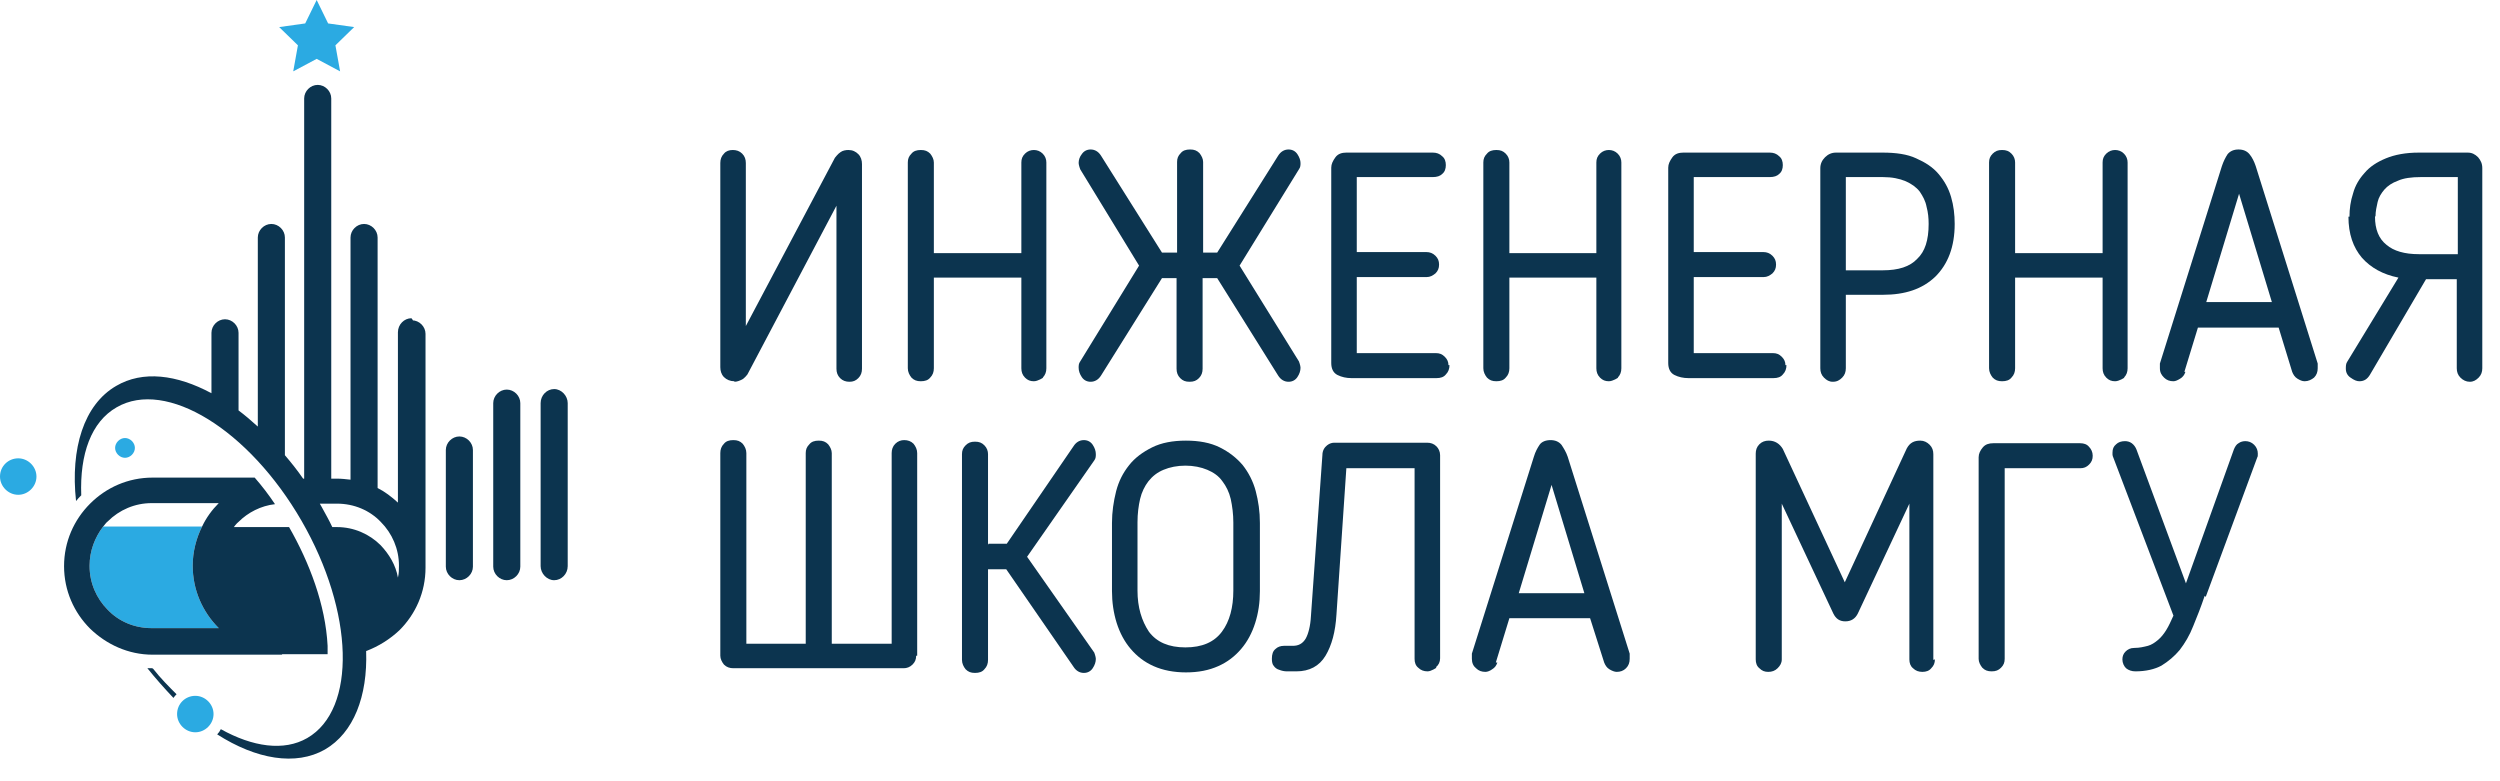
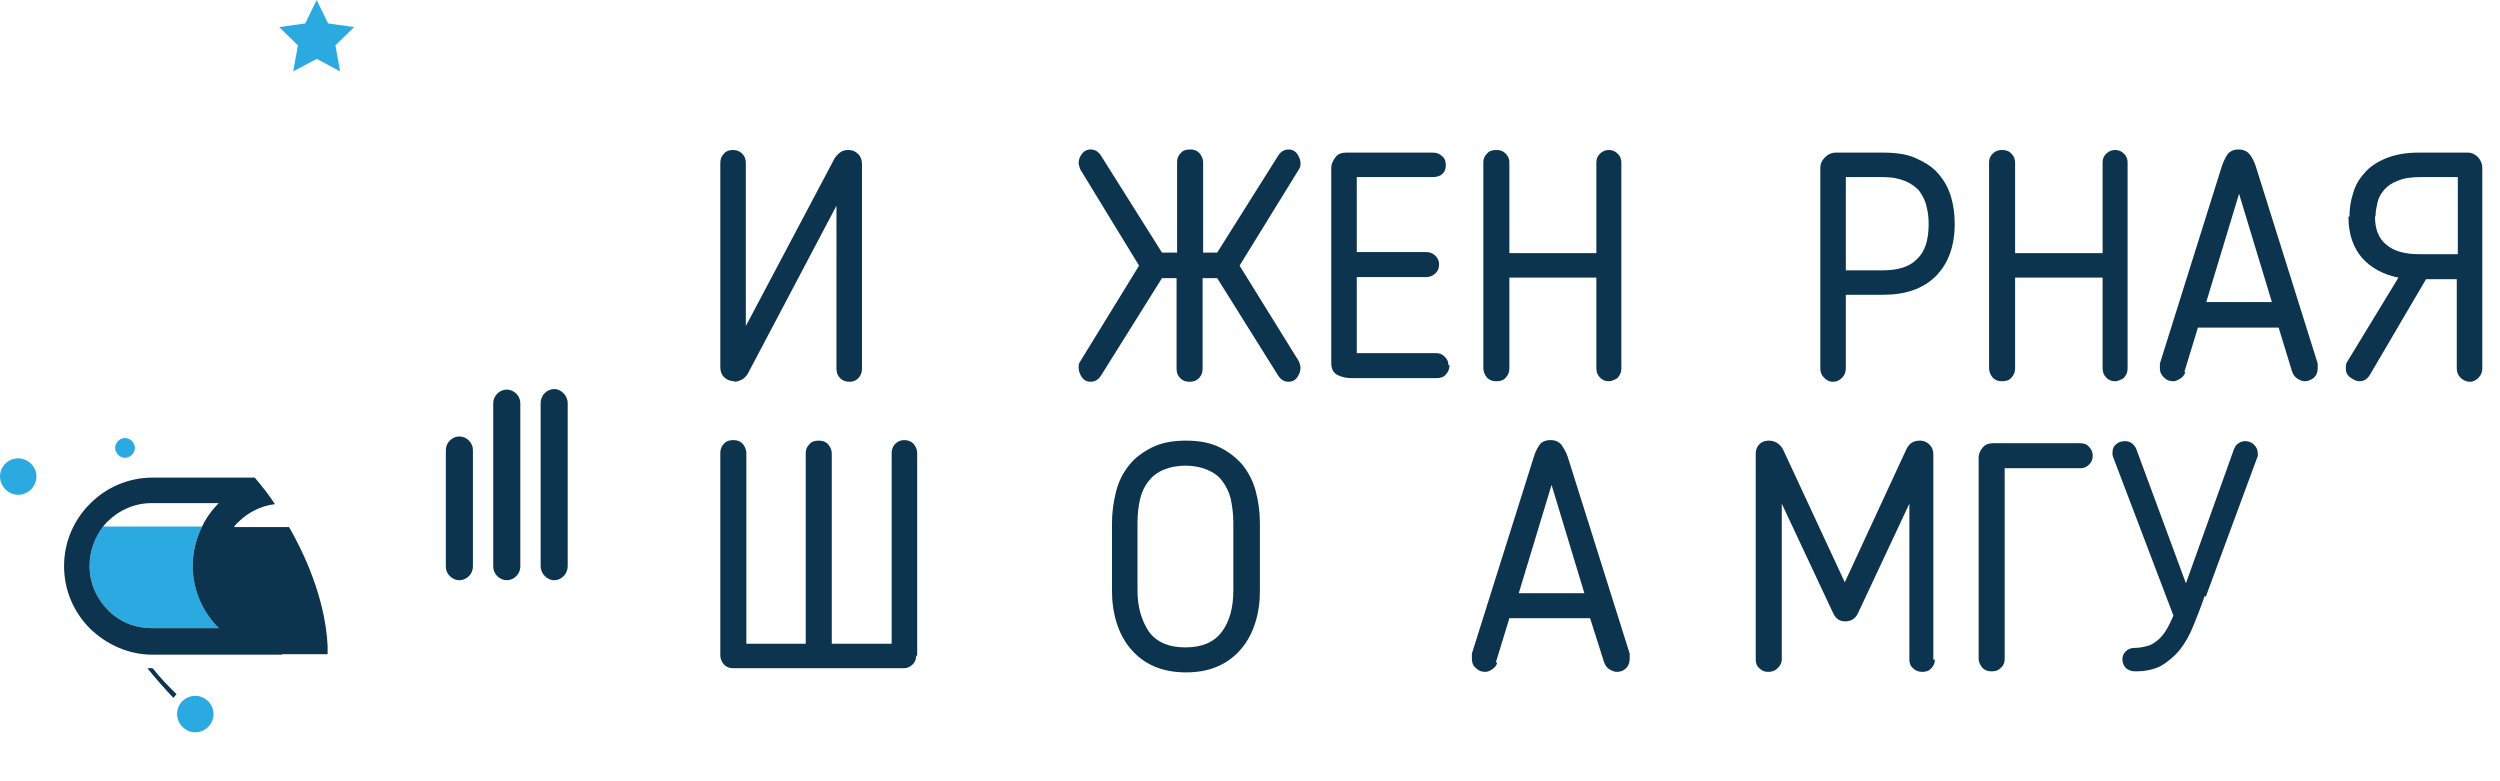
<svg xmlns="http://www.w3.org/2000/svg" width="48" height="15" viewBox="0 0 48 15" fill="none">
  <path d="M14.1 7.32C14.02 7.32 13.95 7.29 13.9 7.24C13.85 7.19 13.83 7.12 13.83 7.05V3.13C13.83 3.06 13.85 3 13.9 2.95C13.94 2.9 14 2.88 14.07 2.88C14.14 2.88 14.2 2.9 14.25 2.95C14.3 3 14.32 3.06 14.32 3.13V6.26L16.03 3.03C16.03 3.03 16.09 2.95 16.14 2.92C16.18 2.89 16.24 2.88 16.29 2.88C16.37 2.88 16.43 2.91 16.48 2.96C16.53 3.01 16.55 3.08 16.55 3.15V7.08C16.55 7.15 16.53 7.21 16.48 7.26C16.43 7.31 16.38 7.33 16.31 7.33C16.24 7.33 16.18 7.31 16.13 7.26C16.08 7.21 16.06 7.15 16.06 7.08V3.95L14.35 7.19C14.35 7.19 14.29 7.27 14.24 7.29C14.2 7.31 14.15 7.33 14.1 7.33V7.32Z" fill="#0C344F" />
-   <path d="M20.03 7.25C20.03 7.25 19.93 7.32 19.85 7.32C19.78 7.32 19.73 7.3 19.68 7.25C19.63 7.2 19.61 7.14 19.61 7.07V5.33H17.93V7.07C17.93 7.14 17.91 7.2 17.86 7.25C17.82 7.3 17.76 7.32 17.68 7.32C17.6 7.32 17.55 7.3 17.5 7.25C17.46 7.2 17.43 7.14 17.43 7.07V3.12C17.43 3.05 17.45 3 17.5 2.95C17.54 2.9 17.6 2.88 17.68 2.88C17.76 2.88 17.81 2.9 17.86 2.95C17.9 3 17.93 3.06 17.93 3.12V4.86H19.61V3.12C19.61 3.05 19.63 3 19.68 2.95C19.73 2.9 19.79 2.88 19.85 2.88C19.91 2.88 19.97 2.9 20.02 2.95C20.07 3 20.09 3.06 20.09 3.12V7.07C20.09 7.14 20.07 7.2 20.02 7.25H20.03Z" fill="#0C344F" />
  <path d="M23.09 4.85H23.37L24.54 2.99C24.59 2.91 24.66 2.87 24.74 2.87C24.81 2.87 24.87 2.9 24.91 2.96C24.95 3.02 24.97 3.08 24.97 3.13C24.97 3.17 24.97 3.21 24.94 3.25L23.8 5.1L24.94 6.94C24.94 6.94 24.97 7.02 24.97 7.06C24.97 7.12 24.95 7.18 24.91 7.24C24.87 7.3 24.81 7.33 24.74 7.33C24.66 7.33 24.59 7.29 24.54 7.21L23.37 5.34H23.09V7.08C23.09 7.15 23.07 7.21 23.02 7.26C22.97 7.31 22.92 7.33 22.84 7.33C22.76 7.33 22.71 7.31 22.66 7.26C22.61 7.21 22.59 7.15 22.59 7.08V5.34H22.31L21.14 7.21C21.09 7.29 21.02 7.33 20.94 7.33C20.87 7.33 20.81 7.3 20.77 7.24C20.73 7.18 20.71 7.12 20.71 7.06C20.71 7.02 20.71 6.98 20.74 6.94L21.87 5.1L20.74 3.25C20.74 3.25 20.71 3.17 20.71 3.13C20.71 3.07 20.73 3.01 20.77 2.96C20.81 2.9 20.87 2.87 20.94 2.87C21.02 2.87 21.09 2.91 21.14 2.99L22.31 4.85H22.6V3.11C22.6 3.04 22.62 2.99 22.67 2.94C22.71 2.89 22.77 2.87 22.85 2.87C22.93 2.87 22.98 2.89 23.03 2.94C23.07 2.99 23.1 3.05 23.1 3.11V4.85H23.09Z" fill="#0C344F" />
  <path d="M27.83 7.01C27.83 7.08 27.81 7.14 27.76 7.19C27.72 7.24 27.66 7.26 27.58 7.26H25.95C25.85 7.26 25.76 7.24 25.68 7.2C25.6 7.16 25.56 7.08 25.56 6.97V3.22C25.56 3.15 25.59 3.09 25.64 3.02C25.69 2.95 25.77 2.93 25.85 2.93H27.51C27.58 2.93 27.64 2.95 27.69 3C27.74 3.04 27.76 3.1 27.76 3.17C27.76 3.24 27.74 3.3 27.69 3.34C27.65 3.38 27.59 3.4 27.51 3.4H26.05V4.84H27.39C27.45 4.84 27.51 4.86 27.56 4.91C27.61 4.96 27.63 5.01 27.63 5.08C27.63 5.15 27.61 5.2 27.56 5.25C27.51 5.29 27.46 5.32 27.39 5.32H26.05V6.78H27.57C27.64 6.78 27.69 6.8 27.74 6.85C27.79 6.9 27.81 6.95 27.81 7.01H27.83Z" fill="#0C344F" />
  <path d="M31.07 7.25C31.07 7.25 30.97 7.32 30.89 7.32C30.82 7.32 30.77 7.3 30.72 7.25C30.67 7.2 30.65 7.14 30.65 7.07V5.33H28.98V7.07C28.98 7.14 28.96 7.2 28.91 7.25C28.87 7.3 28.81 7.32 28.73 7.32C28.65 7.32 28.6 7.3 28.55 7.25C28.51 7.2 28.48 7.14 28.48 7.07V3.12C28.48 3.05 28.5 3 28.55 2.95C28.59 2.9 28.65 2.88 28.73 2.88C28.81 2.88 28.86 2.9 28.91 2.95C28.96 3 28.98 3.06 28.98 3.12V4.86H30.65V3.12C30.65 3.05 30.67 3 30.72 2.95C30.77 2.9 30.83 2.88 30.89 2.88C30.95 2.88 31.01 2.9 31.06 2.95C31.11 3 31.13 3.06 31.13 3.12V7.07C31.13 7.14 31.11 7.2 31.06 7.25H31.07Z" fill="#0C344F" />
-   <path d="M34.3 7.01C34.3 7.08 34.28 7.14 34.23 7.19C34.19 7.24 34.13 7.26 34.05 7.26H32.42C32.32 7.26 32.23 7.24 32.15 7.2C32.07 7.16 32.03 7.08 32.03 6.97V3.22C32.03 3.15 32.06 3.09 32.11 3.02C32.16 2.95 32.24 2.93 32.32 2.93H33.98C34.05 2.93 34.11 2.95 34.16 3C34.21 3.04 34.23 3.1 34.23 3.17C34.23 3.24 34.21 3.3 34.16 3.34C34.12 3.38 34.06 3.4 33.98 3.4H32.52V4.84H33.86C33.92 4.84 33.98 4.86 34.03 4.91C34.08 4.96 34.1 5.01 34.1 5.08C34.1 5.15 34.08 5.2 34.03 5.25C33.98 5.29 33.93 5.32 33.86 5.32H32.52V6.78H34.04C34.11 6.78 34.16 6.8 34.21 6.85C34.26 6.9 34.28 6.95 34.28 7.01H34.3Z" fill="#0C344F" />
  <path d="M35.44 5.67V7.07C35.44 7.14 35.42 7.2 35.37 7.25C35.32 7.3 35.27 7.33 35.19 7.33C35.12 7.33 35.07 7.3 35.02 7.25C34.97 7.2 34.95 7.14 34.95 7.07V3.23C34.95 3.15 34.98 3.08 35.04 3.02C35.1 2.96 35.17 2.93 35.25 2.93H36.15C36.4 2.93 36.62 2.96 36.79 3.04C36.97 3.12 37.11 3.21 37.22 3.34C37.33 3.47 37.41 3.61 37.46 3.78C37.51 3.95 37.53 4.12 37.53 4.3C37.53 4.74 37.4 5.07 37.16 5.31C36.91 5.55 36.58 5.66 36.15 5.66H35.44V5.67ZM35.44 5.19H36.15C36.45 5.19 36.67 5.12 36.81 4.97C36.96 4.83 37.03 4.61 37.03 4.3C37.03 4.19 37.02 4.08 36.99 3.97C36.97 3.86 36.92 3.77 36.86 3.68C36.79 3.59 36.7 3.53 36.59 3.48C36.47 3.43 36.33 3.4 36.15 3.4H35.44V5.17V5.19Z" fill="#0C344F" />
  <path d="M40.79 7.25C40.79 7.25 40.69 7.32 40.61 7.32C40.54 7.32 40.49 7.3 40.44 7.25C40.39 7.2 40.37 7.14 40.37 7.07V5.33H38.69V7.07C38.69 7.14 38.67 7.2 38.62 7.25C38.58 7.3 38.52 7.32 38.44 7.32C38.36 7.32 38.31 7.3 38.26 7.25C38.22 7.2 38.19 7.14 38.19 7.07V3.12C38.19 3.05 38.21 3 38.26 2.95C38.31 2.9 38.36 2.88 38.44 2.88C38.52 2.88 38.57 2.9 38.62 2.95C38.67 3 38.69 3.06 38.69 3.12V4.86H40.37V3.12C40.37 3.05 40.39 3 40.44 2.95C40.49 2.9 40.55 2.88 40.61 2.88C40.67 2.88 40.73 2.9 40.78 2.95C40.83 3 40.85 3.06 40.85 3.12V7.07C40.85 7.14 40.83 7.2 40.78 7.25H40.79Z" fill="#0C344F" />
  <path d="M41.96 7.14C41.94 7.2 41.91 7.24 41.86 7.27C41.81 7.3 41.77 7.32 41.73 7.32C41.66 7.32 41.6 7.3 41.55 7.25C41.5 7.2 41.47 7.15 41.47 7.07V7.02C41.47 7.02 41.47 6.99 41.47 6.98L42.66 3.19C42.69 3.1 42.73 3.02 42.77 2.96C42.82 2.9 42.89 2.87 42.98 2.87C43.07 2.87 43.14 2.9 43.19 2.96C43.24 3.02 43.28 3.1 43.31 3.19L44.5 6.98C44.5 6.98 44.5 7 44.5 7.02V7.07C44.5 7.14 44.48 7.2 44.43 7.25C44.38 7.29 44.32 7.32 44.25 7.32C44.2 7.32 44.16 7.3 44.11 7.27C44.06 7.24 44.03 7.19 44.01 7.14L43.75 6.29H42.2L41.94 7.14H41.96ZM42.36 5.8H43.62L42.99 3.72L42.36 5.8Z" fill="#0C344F" />
  <path d="M45.11 4.16C45.11 4.01 45.13 3.86 45.18 3.71C45.22 3.56 45.3 3.43 45.4 3.32C45.5 3.2 45.64 3.11 45.81 3.04C45.98 2.97 46.19 2.93 46.44 2.93H47.38C47.46 2.93 47.52 2.96 47.58 3.02C47.63 3.08 47.66 3.14 47.66 3.23V7.07C47.66 7.14 47.64 7.2 47.59 7.25C47.54 7.3 47.49 7.33 47.42 7.33C47.35 7.33 47.29 7.3 47.24 7.25C47.19 7.2 47.17 7.14 47.17 7.07V5.36H46.58L45.5 7.2C45.45 7.28 45.39 7.32 45.3 7.32C45.25 7.32 45.2 7.3 45.13 7.25C45.07 7.21 45.04 7.15 45.04 7.08C45.04 7.03 45.04 6.98 45.07 6.94L46.05 5.33C45.75 5.27 45.52 5.14 45.35 4.95C45.18 4.75 45.09 4.49 45.09 4.16H45.11ZM45.6 4.16C45.6 4.4 45.67 4.58 45.82 4.7C45.96 4.82 46.17 4.88 46.44 4.88H47.19V3.4H46.48C46.3 3.4 46.15 3.42 46.04 3.47C45.93 3.51 45.84 3.57 45.78 3.64C45.72 3.71 45.67 3.79 45.65 3.88C45.63 3.97 45.61 4.06 45.61 4.15L45.6 4.16Z" fill="#0C344F" />
  <path d="M17.59 12.59C17.59 12.66 17.57 12.71 17.52 12.76C17.47 12.81 17.41 12.83 17.35 12.83H14.08C14.01 12.83 13.95 12.81 13.9 12.76C13.86 12.71 13.83 12.65 13.83 12.59V8.7C13.83 8.63 13.85 8.57 13.9 8.52C13.94 8.47 14 8.45 14.08 8.45C14.16 8.45 14.21 8.47 14.26 8.52C14.3 8.57 14.33 8.63 14.33 8.7V12.36H15.47V8.7C15.47 8.63 15.49 8.58 15.54 8.53C15.58 8.48 15.64 8.46 15.72 8.46C15.8 8.46 15.85 8.48 15.9 8.53C15.94 8.58 15.97 8.64 15.97 8.7V12.36H17.12V8.7C17.12 8.63 17.14 8.57 17.19 8.52C17.24 8.47 17.3 8.45 17.36 8.45C17.43 8.45 17.49 8.47 17.54 8.52C17.58 8.57 17.61 8.63 17.61 8.7V12.59H17.59Z" fill="#0C344F" />
-   <path d="M18.98 10.44H19.33L20.61 8.57C20.66 8.49 20.73 8.45 20.81 8.45C20.88 8.45 20.94 8.48 20.98 8.54C21.02 8.6 21.04 8.66 21.04 8.72C21.04 8.76 21.04 8.8 21.01 8.84L19.72 10.69L21.01 12.53C21.01 12.53 21.04 12.61 21.04 12.65C21.04 12.71 21.02 12.77 20.98 12.83C20.94 12.89 20.88 12.92 20.81 12.92C20.73 12.92 20.66 12.88 20.61 12.8L19.32 10.93H18.97V12.67C18.97 12.74 18.95 12.8 18.9 12.85C18.86 12.9 18.8 12.92 18.72 12.92C18.64 12.92 18.59 12.9 18.54 12.85C18.5 12.8 18.47 12.74 18.47 12.67V8.72C18.47 8.65 18.49 8.6 18.54 8.55C18.59 8.5 18.64 8.48 18.72 8.48C18.8 8.48 18.85 8.5 18.9 8.55C18.95 8.6 18.97 8.66 18.97 8.72V10.46L18.98 10.44Z" fill="#0C344F" />
  <path d="M22.77 12.91C22.54 12.91 22.33 12.87 22.15 12.79C21.97 12.71 21.83 12.6 21.71 12.46C21.59 12.32 21.5 12.15 21.44 11.96C21.38 11.77 21.35 11.56 21.35 11.35V10.04C21.35 9.83 21.38 9.63 21.43 9.43C21.48 9.24 21.56 9.08 21.68 8.93C21.79 8.79 21.94 8.68 22.12 8.59C22.3 8.5 22.52 8.46 22.77 8.46C23.02 8.46 23.24 8.5 23.42 8.59C23.6 8.68 23.74 8.79 23.86 8.93C23.97 9.07 24.06 9.24 24.11 9.43C24.16 9.62 24.19 9.82 24.19 10.04V11.35C24.19 11.57 24.16 11.77 24.1 11.96C24.04 12.15 23.95 12.32 23.83 12.46C23.71 12.6 23.57 12.71 23.39 12.79C23.21 12.87 23.01 12.91 22.77 12.91ZM22.77 8.94C22.6 8.94 22.46 8.97 22.34 9.02C22.22 9.07 22.13 9.14 22.05 9.24C21.98 9.33 21.92 9.45 21.89 9.58C21.86 9.71 21.84 9.86 21.84 10.03V11.34C21.84 11.66 21.92 11.92 22.06 12.13C22.21 12.33 22.44 12.43 22.76 12.43C23.08 12.43 23.31 12.33 23.46 12.13C23.61 11.93 23.68 11.66 23.68 11.34V10.03C23.68 9.87 23.66 9.72 23.63 9.58C23.6 9.45 23.54 9.33 23.47 9.24C23.4 9.14 23.3 9.07 23.18 9.02C23.06 8.97 22.92 8.94 22.75 8.94H22.77Z" fill="#0C344F" />
-   <path d="M27.58 12.82C27.58 12.82 27.48 12.89 27.41 12.89C27.34 12.89 27.28 12.87 27.23 12.82C27.18 12.78 27.16 12.72 27.16 12.65V8.99H25.85L25.66 11.8C25.64 12.13 25.57 12.39 25.45 12.59C25.33 12.79 25.14 12.89 24.89 12.89C24.83 12.89 24.77 12.89 24.71 12.89C24.66 12.89 24.61 12.88 24.56 12.86C24.52 12.85 24.48 12.82 24.46 12.79C24.43 12.76 24.42 12.71 24.42 12.65C24.42 12.56 24.44 12.5 24.49 12.46C24.53 12.42 24.59 12.4 24.65 12.4C24.69 12.4 24.72 12.4 24.73 12.4C24.74 12.4 24.78 12.4 24.82 12.4C24.93 12.4 25.01 12.36 25.07 12.26C25.12 12.17 25.16 12.02 25.17 11.83L25.39 8.74C25.39 8.65 25.43 8.59 25.48 8.55C25.53 8.51 25.58 8.5 25.62 8.5H27.4C27.47 8.5 27.53 8.52 27.58 8.57C27.62 8.61 27.65 8.67 27.65 8.74V12.64C27.65 12.71 27.62 12.77 27.57 12.81L27.58 12.82Z" fill="#0C344F" />
  <path d="M28.75 12.72C28.73 12.78 28.7 12.82 28.65 12.85C28.61 12.88 28.56 12.9 28.52 12.9C28.45 12.9 28.39 12.88 28.34 12.83C28.29 12.79 28.26 12.73 28.26 12.65V12.6C28.26 12.6 28.26 12.56 28.26 12.55L29.45 8.77C29.48 8.67 29.52 8.6 29.56 8.54C29.6 8.48 29.68 8.45 29.77 8.45C29.86 8.45 29.93 8.48 29.98 8.54C30.02 8.6 30.07 8.68 30.1 8.77L31.29 12.55C31.29 12.55 31.29 12.57 31.29 12.6V12.65C31.29 12.72 31.27 12.78 31.22 12.83C31.17 12.88 31.11 12.9 31.04 12.9C31 12.9 30.95 12.88 30.9 12.85C30.85 12.82 30.82 12.77 30.8 12.72L30.53 11.87H28.98L28.72 12.72H28.75ZM29.16 11.39H30.42L29.79 9.31L29.16 11.39Z" fill="#0C344F" />
  <path d="M37.15 12.66C37.15 12.73 37.13 12.78 37.08 12.83C37.04 12.88 36.98 12.9 36.91 12.9C36.84 12.9 36.78 12.88 36.73 12.83C36.68 12.79 36.66 12.73 36.66 12.66V9.67L35.67 11.78C35.62 11.88 35.54 11.93 35.43 11.93C35.32 11.93 35.25 11.88 35.2 11.78L34.21 9.67V12.66C34.21 12.73 34.18 12.78 34.13 12.83C34.08 12.88 34.02 12.9 33.95 12.9C33.88 12.9 33.83 12.88 33.78 12.83C33.73 12.79 33.71 12.73 33.71 12.66V8.71C33.71 8.64 33.73 8.58 33.78 8.53C33.83 8.48 33.89 8.46 33.96 8.46C34.08 8.46 34.17 8.52 34.23 8.62L35.42 11.18L36.61 8.61C36.67 8.5 36.75 8.46 36.87 8.46C36.94 8.46 37 8.49 37.05 8.54C37.1 8.59 37.12 8.65 37.12 8.72V12.67L37.15 12.66Z" fill="#0C344F" />
  <path d="M38.49 12.65C38.49 12.72 38.47 12.77 38.42 12.82C38.37 12.87 38.32 12.89 38.24 12.89C38.16 12.89 38.11 12.87 38.06 12.82C38.02 12.77 37.99 12.71 37.99 12.65V8.78C37.99 8.71 38.02 8.65 38.07 8.59C38.12 8.53 38.19 8.51 38.27 8.51H39.94C40.01 8.51 40.07 8.53 40.11 8.58C40.15 8.62 40.18 8.68 40.18 8.75C40.18 8.82 40.16 8.87 40.11 8.92C40.06 8.97 40.01 8.99 39.94 8.99H38.49V12.65Z" fill="#0C344F" />
  <path d="M42.33 11.44C42.26 11.65 42.18 11.85 42.11 12.02C42.04 12.2 41.95 12.35 41.85 12.48C41.75 12.6 41.63 12.7 41.5 12.78C41.37 12.85 41.2 12.89 41 12.89C40.93 12.89 40.87 12.87 40.82 12.83C40.78 12.79 40.75 12.73 40.75 12.66C40.75 12.6 40.77 12.55 40.81 12.51C40.85 12.47 40.9 12.44 40.98 12.44C41.08 12.44 41.16 12.42 41.24 12.4C41.31 12.38 41.37 12.34 41.43 12.29C41.49 12.24 41.54 12.18 41.59 12.1C41.64 12.02 41.68 11.93 41.73 11.82L40.57 8.77C40.57 8.77 40.56 8.75 40.56 8.73V8.69C40.56 8.62 40.58 8.57 40.63 8.53C40.67 8.49 40.73 8.47 40.8 8.47C40.84 8.47 40.89 8.48 40.93 8.51C40.97 8.54 41 8.58 41.02 8.63L41.97 11.2L42.89 8.63C42.91 8.58 42.94 8.53 42.98 8.51C43.02 8.48 43.07 8.47 43.11 8.47C43.17 8.47 43.23 8.49 43.28 8.54C43.33 8.59 43.35 8.65 43.35 8.71C43.35 8.74 43.35 8.77 43.34 8.78L42.35 11.46L42.33 11.44Z" fill="#0C344F" />
  <path d="M1.72 10.86C1.72 10.58 1.82 10.32 1.98 10.11H3.88C3.77 10.33 3.7 10.59 3.7 10.86C3.7 11.33 3.89 11.75 4.2 12.06H2.91C2.58 12.06 2.28 11.93 2.07 11.71C1.85 11.49 1.72 11.19 1.72 10.87V10.86ZM5.86 0.45L5.36 0.52L5.72 0.87L5.63 1.37L6.08 1.13L6.53 1.37L6.44 0.87L6.8 0.52L6.3 0.45L6.08 0L5.86 0.45ZM3.4 13.71C3.4 13.51 3.56 13.36 3.75 13.36C3.94 13.36 4.1 13.52 4.1 13.71C4.1 13.9 3.94 14.06 3.75 14.06C3.56 14.06 3.4 13.9 3.4 13.71ZM2.21 8.6C2.21 8.5 2.3 8.41 2.4 8.41C2.5 8.41 2.59 8.5 2.59 8.6C2.59 8.7 2.5 8.79 2.4 8.79C2.3 8.79 2.21 8.7 2.21 8.6ZM0 9.15C0 8.95 0.16 8.8 0.35 8.8C0.54 8.8 0.7 8.96 0.7 9.15C0.7 9.34 0.54 9.5 0.35 9.5C0.16 9.5 0 9.34 0 9.15Z" fill="#2BAAE2" />
  <path d="M2.93 12.83H2.83C2.99 13.03 3.16 13.22 3.33 13.4C3.35 13.37 3.37 13.35 3.39 13.33C3.24 13.18 3.08 13.02 2.94 12.84H2.93V12.83Z" fill="#0C344F" />
  <path d="M5.41 12.56H6.29C6.29 12.51 6.29 12.45 6.29 12.4C6.25 11.61 5.94 10.8 5.55 10.12H4.49C4.49 10.12 4.54 10.05 4.58 10.02C4.76 9.84 5.01 9.71 5.28 9.68C5.16 9.5 5.03 9.33 4.89 9.17H2.93C2.46 9.17 2.04 9.36 1.73 9.67C1.42 9.98 1.23 10.4 1.23 10.87C1.23 11.34 1.42 11.76 1.73 12.07C2.04 12.37 2.46 12.57 2.93 12.57H5.42L5.41 12.56ZM1.72 10.86C1.72 10.58 1.82 10.32 1.98 10.11C2.01 10.08 2.03 10.04 2.07 10.01C2.29 9.79 2.59 9.66 2.91 9.66H4.2C4.07 9.79 3.96 9.94 3.88 10.11C3.77 10.33 3.7 10.59 3.7 10.86C3.7 11.33 3.89 11.75 4.2 12.06H2.91C2.58 12.06 2.28 11.93 2.07 11.71C1.85 11.49 1.72 11.19 1.72 10.87V10.86Z" fill="#0C344F" />
-   <path d="M7.9 6.11C7.76 6.11 7.64 6.23 7.64 6.38V9.65C7.52 9.54 7.39 9.44 7.25 9.37C7.25 9.36 7.25 9.35 7.25 9.34V4.56C7.25 4.42 7.13 4.3 6.99 4.3C6.85 4.3 6.73 4.42 6.73 4.56V9.21C6.64 9.2 6.56 9.19 6.47 9.19H6.36V1.89C6.36 1.75 6.24 1.63 6.1 1.63C5.96 1.63 5.84 1.75 5.84 1.89V9.19H5.82C5.71 9.03 5.59 8.88 5.47 8.74V4.56C5.47 4.42 5.35 4.3 5.21 4.3C5.07 4.3 4.95 4.42 4.95 4.56V8.19C4.83 8.08 4.7 7.97 4.58 7.88V6.39C4.58 6.25 4.46 6.13 4.32 6.13C4.18 6.13 4.06 6.25 4.06 6.39V7.55C3.39 7.19 2.74 7.11 2.23 7.41C1.61 7.77 1.35 8.61 1.46 9.62C1.49 9.58 1.53 9.54 1.56 9.51C1.53 8.72 1.75 8.1 2.24 7.82C3.19 7.27 4.78 8.25 5.79 10C6.8 11.75 6.85 13.62 5.9 14.17C5.45 14.43 4.85 14.34 4.24 14C4.22 14.04 4.2 14.07 4.17 14.1C4.92 14.58 5.68 14.71 6.24 14.39C6.79 14.07 7.06 13.37 7.03 12.5C7.27 12.41 7.49 12.27 7.67 12.1C7.98 11.79 8.17 11.37 8.17 10.9V6.41C8.17 6.27 8.05 6.15 7.91 6.15H7.93L7.9 6.11ZM7.64 11.09C7.6 10.85 7.47 10.64 7.31 10.47C7.09 10.25 6.79 10.12 6.47 10.12H6.38C6.32 9.99 6.25 9.87 6.18 9.74C6.17 9.72 6.15 9.69 6.14 9.67H6.47C6.8 9.67 7.1 9.8 7.31 10.02C7.53 10.24 7.66 10.54 7.66 10.86C7.66 10.94 7.66 11.01 7.64 11.09Z" fill="#0C344F" />
  <path d="M10.64 7.47C10.5 7.47 10.38 7.59 10.38 7.74V7.77V10.87C10.38 11.01 10.5 11.14 10.64 11.14C10.78 11.14 10.9 11.02 10.9 10.87V7.74C10.9 7.6 10.78 7.47 10.64 7.47Z" fill="#0C344F" />
  <path d="M9.99 7.78V7.74C9.99 7.6 9.87 7.48 9.73 7.48C9.59 7.48 9.47 7.6 9.47 7.74V7.78V10.88C9.47 11.02 9.59 11.14 9.73 11.14C9.87 11.14 9.99 11.02 9.99 10.88V7.79V7.78Z" fill="#0C344F" />
  <path d="M9.08 8.68V8.64C9.08 8.5 8.96 8.38 8.82 8.38C8.68 8.38 8.56 8.5 8.56 8.64V8.68V10.88C8.56 11.02 8.68 11.14 8.82 11.14C8.96 11.14 9.08 11.02 9.08 10.88V8.69V8.68Z" fill="#0C344F" />
</svg>